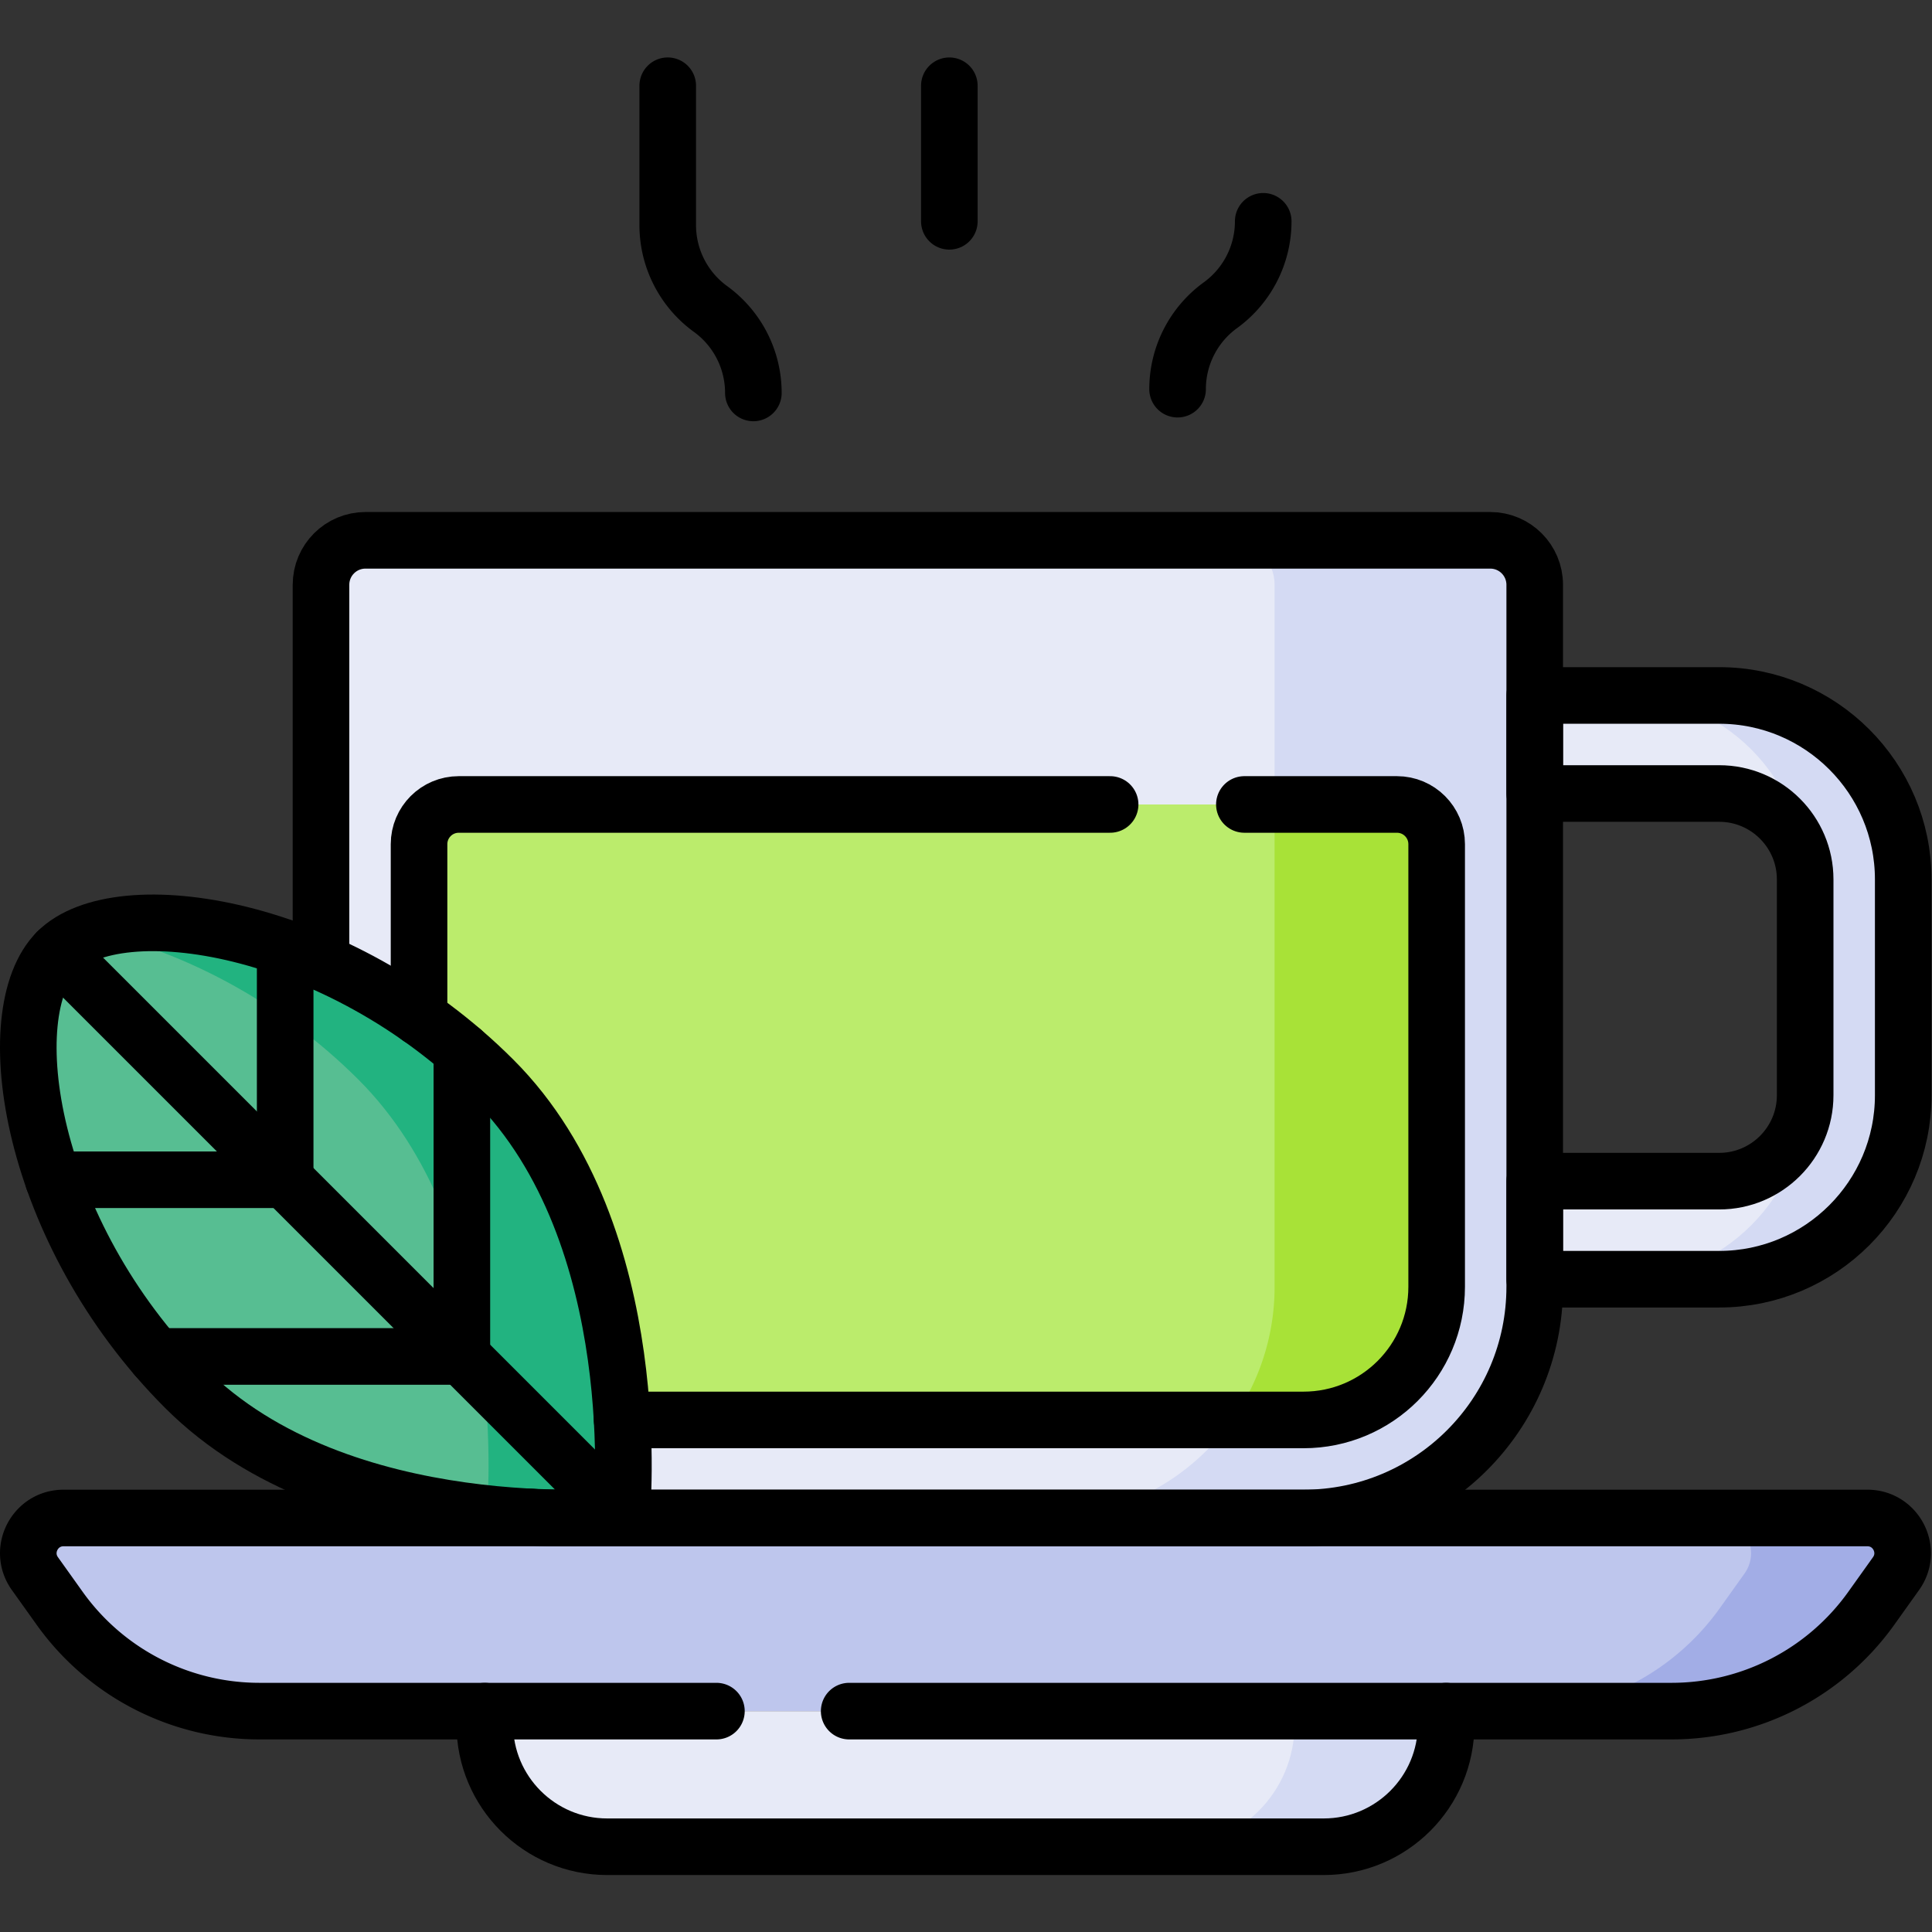
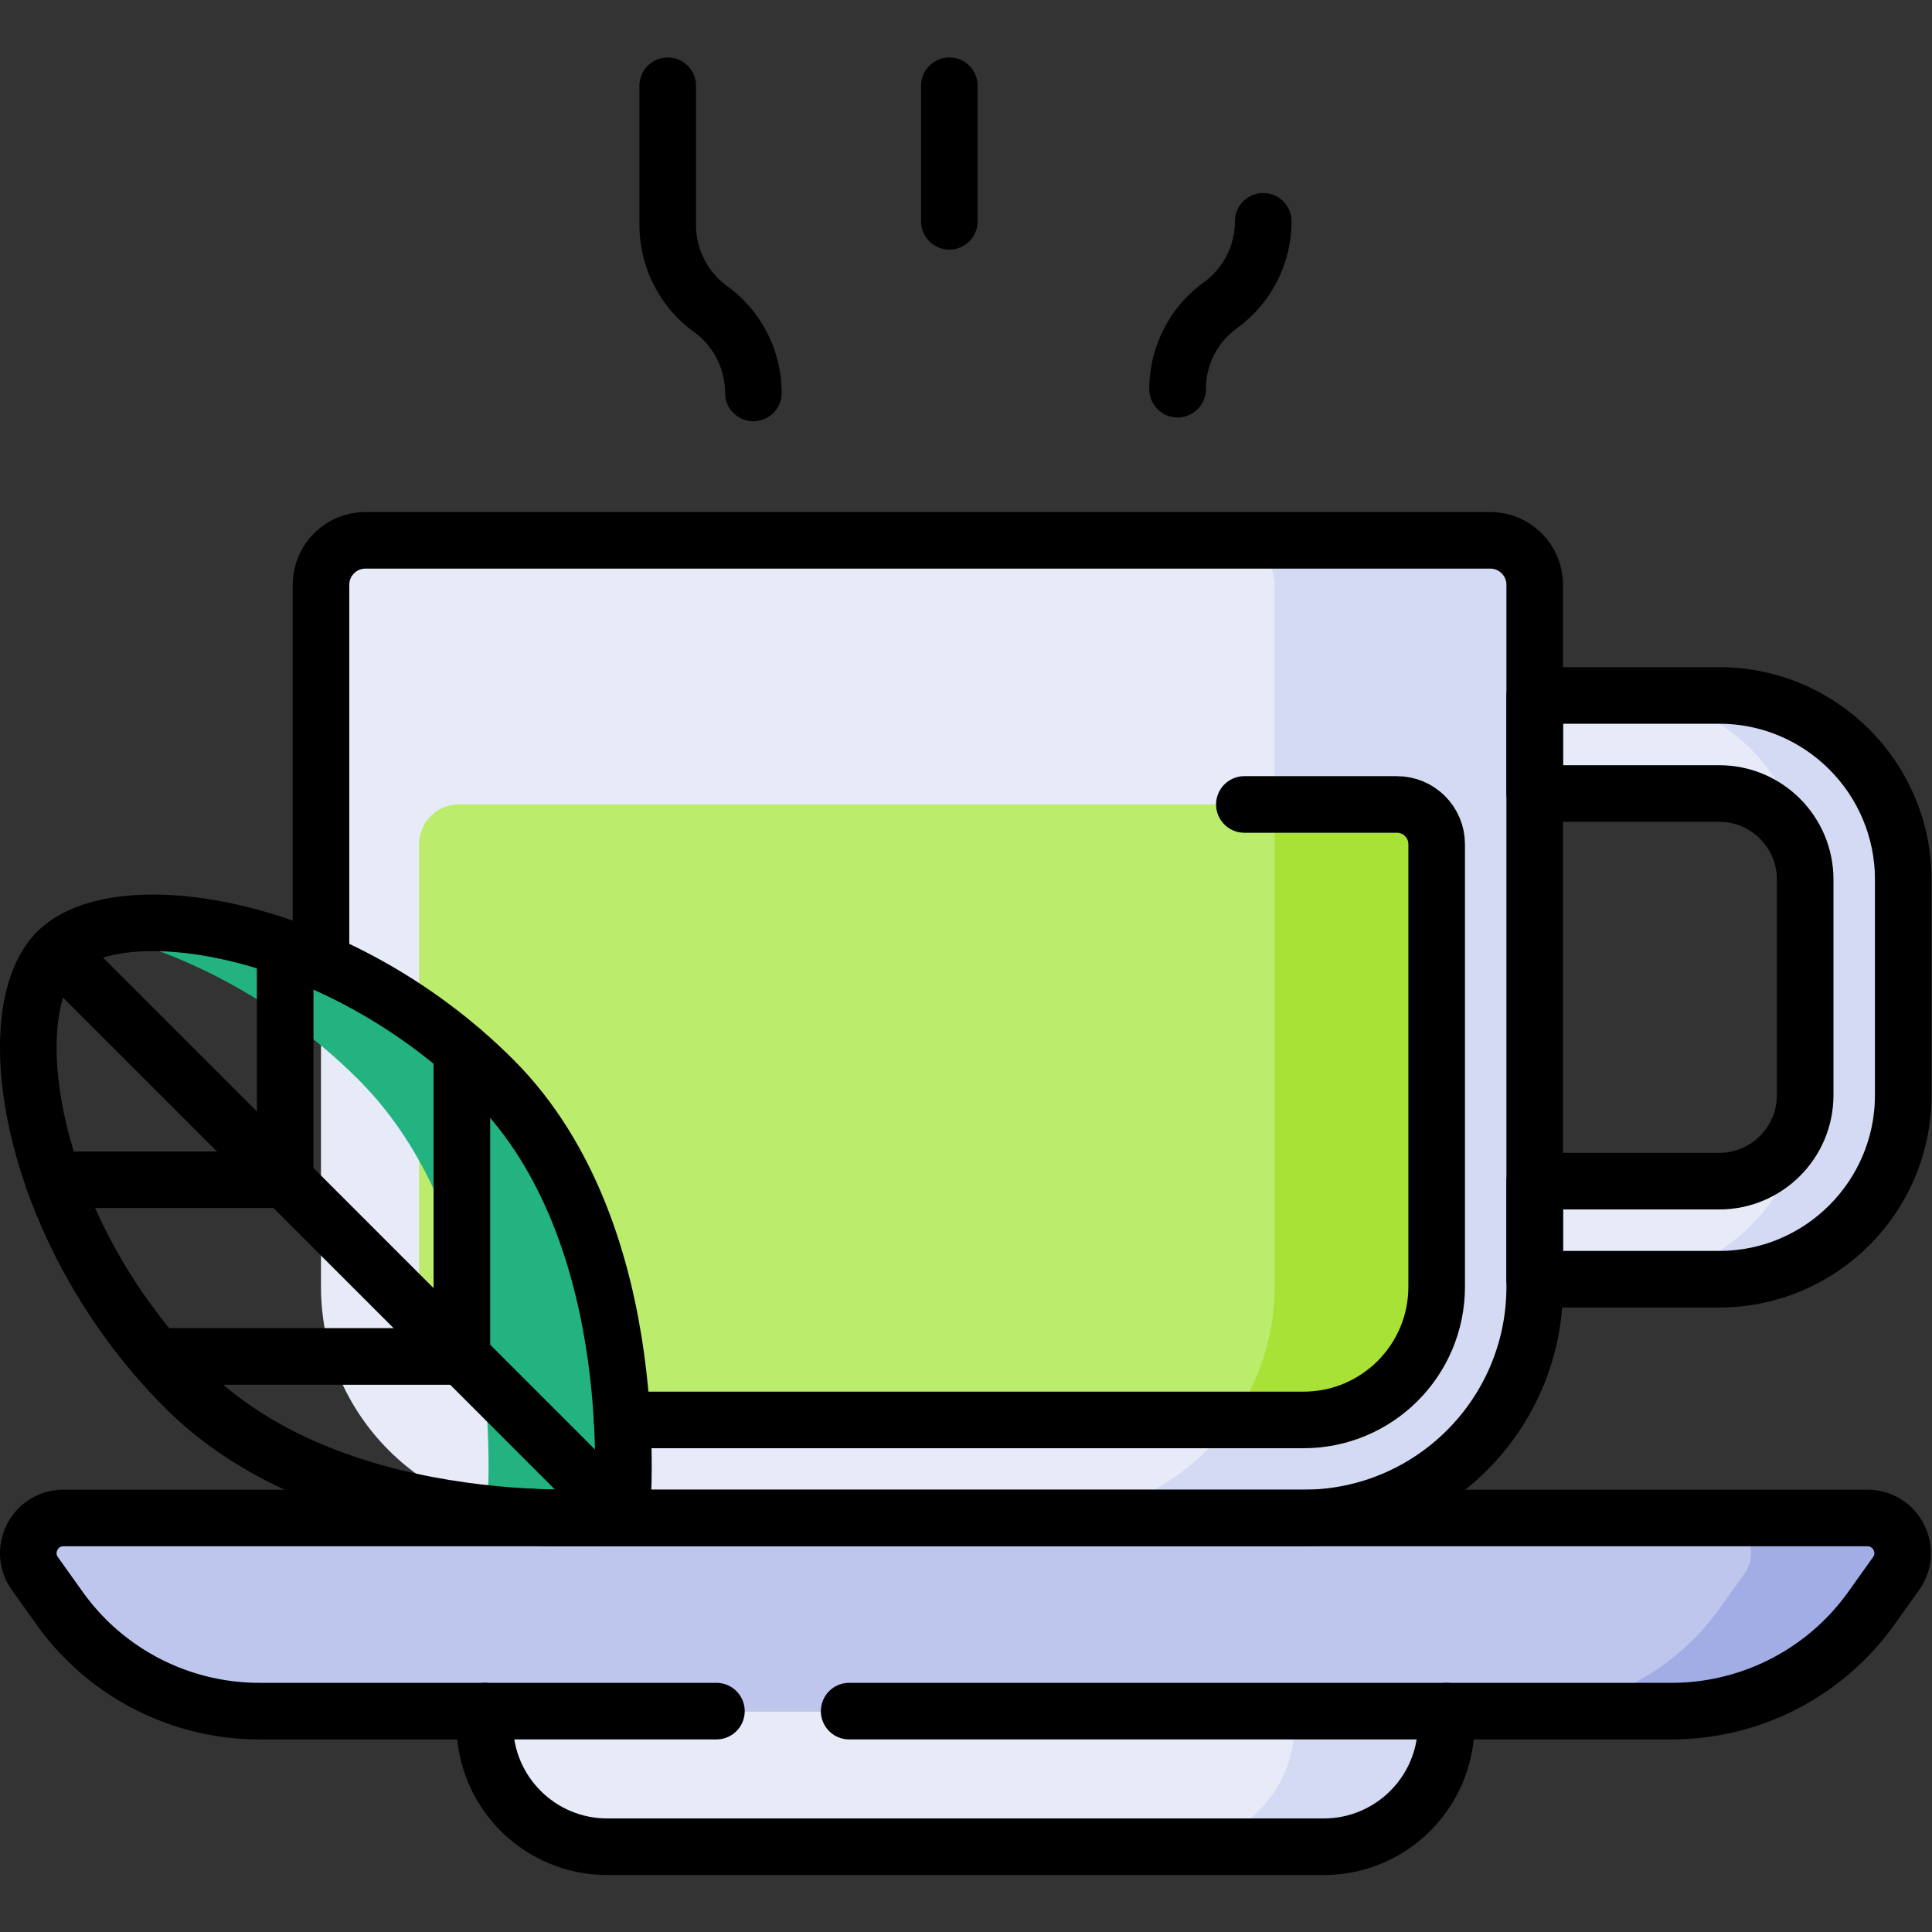
<svg xmlns="http://www.w3.org/2000/svg" version="1.1" width="512" height="512" x="0" y="0" viewBox="0 0 682.667 682.667" style="enable-background:new 0 0 512 512" xml:space="preserve" class="">
  <rect x="0" y="0" width="682.667" height="682.667" fill="#333333" stroke="none" />
  <g>
    <defs>
      <clipPath id="a">
        <path d="M0 512h512V0H0Z" fill="#000000" data-original="#000000" />
      </clipPath>
    </defs>
    <g clip-path="url(#a)" transform="matrix(1.333 0 0 -1.333 0 682.667)">
      <path d="M0 0h-374.34a65.043 65.043 0 0 0-52.943 27.26l-6.559 9.192c-4.406 6.173.007 14.744 7.592 14.744H51.911c7.584 0 11.997-8.571 7.591-14.744l-6.559-9.192A65.043 65.043 0 0 0 0 0" style="fill-opacity:1;fill-rule:nonzero;stroke:none" transform="translate(443.094 58.55)" fill="#bec6ed" data-original="#bec6ed" />
      <path d="M0 0h-40.178c7.584 0 11.997-8.572 7.592-14.745l-6.56-9.192a65.043 65.043 0 0 0-52.943-27.26h40.178a65.042 65.042 0 0 1 52.943 27.26l6.56 9.192C11.998-8.572 7.584 0 0 0" style="fill-opacity:1;fill-rule:nonzero;stroke:none" transform="translate(495.004 109.748)" fill="#a2ade6" data-original="#a2ade6" />
      <path d="M0 0h-254.842v-3.489c0-17.928 14.534-32.461 32.461-32.461h189.92C-14.533-35.95 0-21.417 0-3.489Z" style="fill-opacity:1;fill-rule:nonzero;stroke:none" transform="translate(383.345 58.55)" fill="#e7eaf7" data-original="#e7eaf7" class="" />
      <path d="M0 0v-3.489C0-21.417-14.533-35.95-32.46-35.95H7.718c17.928 0 32.461 14.533 32.461 32.461V0z" style="fill-opacity:1;fill-rule:nonzero;stroke:none" transform="translate(343.166 58.55)" fill="#d4daf3" data-original="#d4daf3" />
      <path d="M0 0h-199.146c-33.852 0-61.294 27.442-61.294 61.293v186.072c0 6.513 5.28 11.794 11.794 11.794H49.499c6.514 0 11.794-5.281 11.794-11.794V61.293C61.293 27.442 33.851 0 0 0" style="fill-opacity:1;fill-rule:nonzero;stroke:none" transform="translate(345.526 109.747)" fill="#e7eaf7" data-original="#e7eaf7" class="" />
      <path d="M0 0h-68.954C-62.44 0-57.16-5.28-57.16-11.794v-186.071c0-33.852-27.442-61.293-61.294-61.293h68.955c33.851 0 61.293 27.441 61.293 61.293v186.071C11.794-5.28 6.514 0 0 0" style="fill-opacity:1;fill-rule:nonzero;stroke:none" transform="translate(395.025 368.906)" fill="#d4daf3" data-original="#d4daf3" />
      <path d="M0 0c-19.497 0-35.301 15.805-35.301 35.301v117.312c0 5.815 4.714 10.53 10.53 10.53h248.688c5.816 0 10.531-4.715 10.531-10.53V35.301C234.448 15.805 218.643 0 199.146 0Z" style="fill-opacity:1;fill-rule:nonzero;stroke:none" transform="translate(146.38 135.74)" fill="#bbec6c" data-original="#bbec6c" />
      <path d="M0 0h-32.432v-127.841a60.99 60.99 0 0 0-11.202-35.302h18.863c19.496 0 35.301 15.806 35.301 35.302V-10.53C10.53-4.714 5.815 0 0 0" style="fill-opacity:1;fill-rule:nonzero;stroke:none" transform="translate(370.297 298.882)" fill="#a8e237" data-original="#a8e237" />
      <path d="M0 0h-48.919v25.992H0c12.556 0 22.77 10.215 22.77 22.77v57.215c0 12.555-10.214 22.77-22.77 22.77h-48.919v25.992H0c26.888 0 48.762-21.875 48.762-48.762V48.762C48.762 21.875 26.888 0 0 0" style="fill-opacity:1;fill-rule:nonzero;stroke:none" transform="translate(455.738 173.04)" fill="#e7eaf7" data-original="#e7eaf7" class="" />
      <path d="M0 0h-25.992C.896 0 22.77-21.875 22.77-48.762v-57.215c0-26.887-21.874-48.762-48.762-48.762H0c26.888 0 48.762 21.875 48.762 48.762v57.215C48.762-21.875 26.888 0 0 0" style="fill-opacity:1;fill-rule:nonzero;stroke:none" transform="translate(455.738 327.778)" fill="#d4daf3" data-original="#d4daf3" />
-       <path d="M0 0c41.309-41.309 33.94-115.653 33.94-115.653s-74.344-7.369-115.653 33.94c-41.309 41.309-50.195 99.398-33.94 115.653C-99.397 50.196-41.309 41.309 0 0" style="fill-opacity:1;fill-rule:nonzero;stroke:none" transform="translate(130.805 225.91)" fill="#57be92" data-original="#57be92" />
      <path d="M0 0c-35.43 35.43-83.2 47.007-106.337 39.33C-83.853 34.484-57.481 21.73-35.752 0 3.294-39.045-1.15-107.594-1.754-114.989c20.483-2.171 35.694-.664 35.694-.664S41.309-41.309 0 0" style="fill-opacity:1;fill-rule:nonzero;stroke:none" transform="translate(130.805 225.91)" fill="#22b380" data-original="#22b380" />
      <path d="M0 0a27.478 27.478 0 0 1-11.351 22.247 27.477 27.477 0 0 0-11.35 22.246V81.43" style="stroke-width:15;stroke-linecap:round;stroke-linejoin:round;stroke-miterlimit:10;stroke-dasharray:none;stroke-opacity:1" transform="translate(199.7 407.97)" fill="none" stroke="#000000" stroke-width="15" stroke-linecap="round" stroke-linejoin="round" stroke-miterlimit="10" stroke-dasharray="none" stroke-opacity="" data-original="#000000" />
      <path d="M0 0a27.475 27.475 0 0 0-11.351-22.246 27.478 27.478 0 0 1-11.35-22.246" style="stroke-width:15;stroke-linecap:round;stroke-linejoin:round;stroke-miterlimit:10;stroke-dasharray:none;stroke-opacity:1" transform="translate(334.85 453.462)" fill="none" stroke="#000000" stroke-width="15" stroke-linecap="round" stroke-linejoin="round" stroke-miterlimit="10" stroke-dasharray="none" stroke-opacity="" data-original="#000000" />
      <path d="M0 0v-35.937" style="stroke-width:15;stroke-linecap:round;stroke-linejoin:round;stroke-miterlimit:10;stroke-dasharray:none;stroke-opacity:1" transform="translate(251.649 489.399)" fill="none" stroke="#000000" stroke-width="15" stroke-linecap="round" stroke-linejoin="round" stroke-miterlimit="10" stroke-dasharray="none" stroke-opacity="" data-original="#000000" />
      <path d="M0 0h-121.149a65.043 65.043 0 0 0-52.943 27.26l-6.559 9.192c-4.406 6.173.007 14.744 7.591 14.744h478.162c7.584 0 11.997-8.571 7.591-14.744l-6.559-9.192A65.043 65.043 0 0 0 253.191 0H35.196" style="stroke-width:15;stroke-linecap:round;stroke-linejoin:round;stroke-miterlimit:10;stroke-dasharray:none;stroke-opacity:1" transform="translate(189.903 58.55)" fill="none" stroke="#000000" stroke-width="15" stroke-linecap="round" stroke-linejoin="round" stroke-miterlimit="10" stroke-dasharray="none" stroke-opacity="" data-original="#000000" />
      <path d="M0 0v-3.489C0-21.417 14.534-35.95 32.461-35.95h189.92c17.928 0 32.461 14.533 32.461 32.461V0" style="stroke-width:15;stroke-linecap:round;stroke-linejoin:round;stroke-miterlimit:10;stroke-dasharray:none;stroke-opacity:1" transform="translate(128.503 58.55)" fill="none" stroke="#000000" stroke-width="15" stroke-linecap="round" stroke-linejoin="round" stroke-miterlimit="10" stroke-dasharray="none" stroke-opacity="" data-original="#000000" />
      <path d="M0 0c1.879-.18 3.779-.27 5.698-.27h199.149c33.85 0 61.291 27.441 61.291 61.301v186.063c0 6.518-5.278 11.797-11.796 11.797H-43.796c-6.518 0-11.797-5.279-11.797-11.797v-99.999" style="stroke-width:15;stroke-linecap:round;stroke-linejoin:round;stroke-miterlimit:10;stroke-dasharray:none;stroke-opacity:1" transform="translate(140.68 110.014)" fill="none" stroke="#000000" stroke-width="15" stroke-linecap="round" stroke-linejoin="round" stroke-miterlimit="10" stroke-dasharray="none" stroke-opacity="" data-original="#000000" />
      <path d="M0 0h40.44c5.816 0 10.531-4.714 10.531-10.53v-117.321c0-19.495-15.804-35.299-35.3-35.299h-180.624" style="stroke-width:15;stroke-linecap:round;stroke-linejoin:round;stroke-miterlimit:10;stroke-dasharray:none;stroke-opacity:1" transform="translate(329.855 298.886)" fill="none" stroke="#000000" stroke-width="15" stroke-linecap="round" stroke-linejoin="round" stroke-miterlimit="10" stroke-dasharray="none" stroke-opacity="" data-original="#000000" />
-       <path d="M0 0v45.883c0 5.815 4.714 10.53 10.53 10.53h172.66" style="stroke-width:15;stroke-linecap:round;stroke-linejoin:round;stroke-miterlimit:10;stroke-dasharray:none;stroke-opacity:1" transform="translate(111.078 242.473)" fill="none" stroke="#000000" stroke-width="15" stroke-linecap="round" stroke-linejoin="round" stroke-miterlimit="10" stroke-dasharray="none" stroke-opacity="" data-original="#000000" />
      <path d="M0 0h-48.919v25.992H0c12.556 0 22.77 10.215 22.77 22.77v57.215c0 12.555-10.214 22.77-22.77 22.77h-48.919v25.992H0c26.888 0 48.762-21.875 48.762-48.762V48.762C48.762 21.875 26.888 0 0 0Z" style="stroke-width:15;stroke-linecap:round;stroke-linejoin:round;stroke-miterlimit:10;stroke-dasharray:none;stroke-opacity:1" transform="translate(455.738 173.04)" fill="none" stroke="#000000" stroke-width="15" stroke-linecap="round" stroke-linejoin="round" stroke-miterlimit="10" stroke-dasharray="none" stroke-opacity="" data-original="#000000" />
      <path d="M0 0c41.309-41.309 33.94-115.653 33.94-115.653s-74.344-7.369-115.653 33.94c-41.309 41.309-50.195 99.398-33.94 115.653C-99.397 50.196-41.309 41.309 0 0Z" style="stroke-width:15;stroke-linecap:round;stroke-linejoin:round;stroke-miterlimit:10;stroke-dasharray:none;stroke-opacity:1" transform="translate(130.805 225.91)" fill="none" stroke="#000000" stroke-width="15" stroke-linecap="round" stroke-linejoin="round" stroke-miterlimit="10" stroke-dasharray="none" stroke-opacity="" data-original="#000000" />
      <path d="m0 0 149.593-149.593" style="stroke-width:15;stroke-linecap:round;stroke-linejoin:round;stroke-miterlimit:10;stroke-dasharray:none;stroke-opacity:1" transform="translate(15.152 259.85)" fill="none" stroke="#000000" stroke-width="15" stroke-linecap="round" stroke-linejoin="round" stroke-miterlimit="10" stroke-dasharray="none" stroke-opacity="" data-original="#000000" />
      <path d="M0 0h61.457v61.457" style="stroke-width:15;stroke-linecap:round;stroke-linejoin:round;stroke-miterlimit:10;stroke-dasharray:none;stroke-opacity:1" transform="translate(14.137 199.404)" fill="none" stroke="#000000" stroke-width="15" stroke-linecap="round" stroke-linejoin="round" stroke-miterlimit="10" stroke-dasharray="none" stroke-opacity="" data-original="#000000" />
      <path d="M0 0h81.08v81.08" style="stroke-width:15;stroke-linecap:round;stroke-linejoin:round;stroke-miterlimit:10;stroke-dasharray:none;stroke-opacity:1" transform="translate(41.352 152.566)" fill="none" stroke="#000000" stroke-width="15" stroke-linecap="round" stroke-linejoin="round" stroke-miterlimit="10" stroke-dasharray="none" stroke-opacity="" data-original="#000000" />
    </g>
  </g>
</svg>